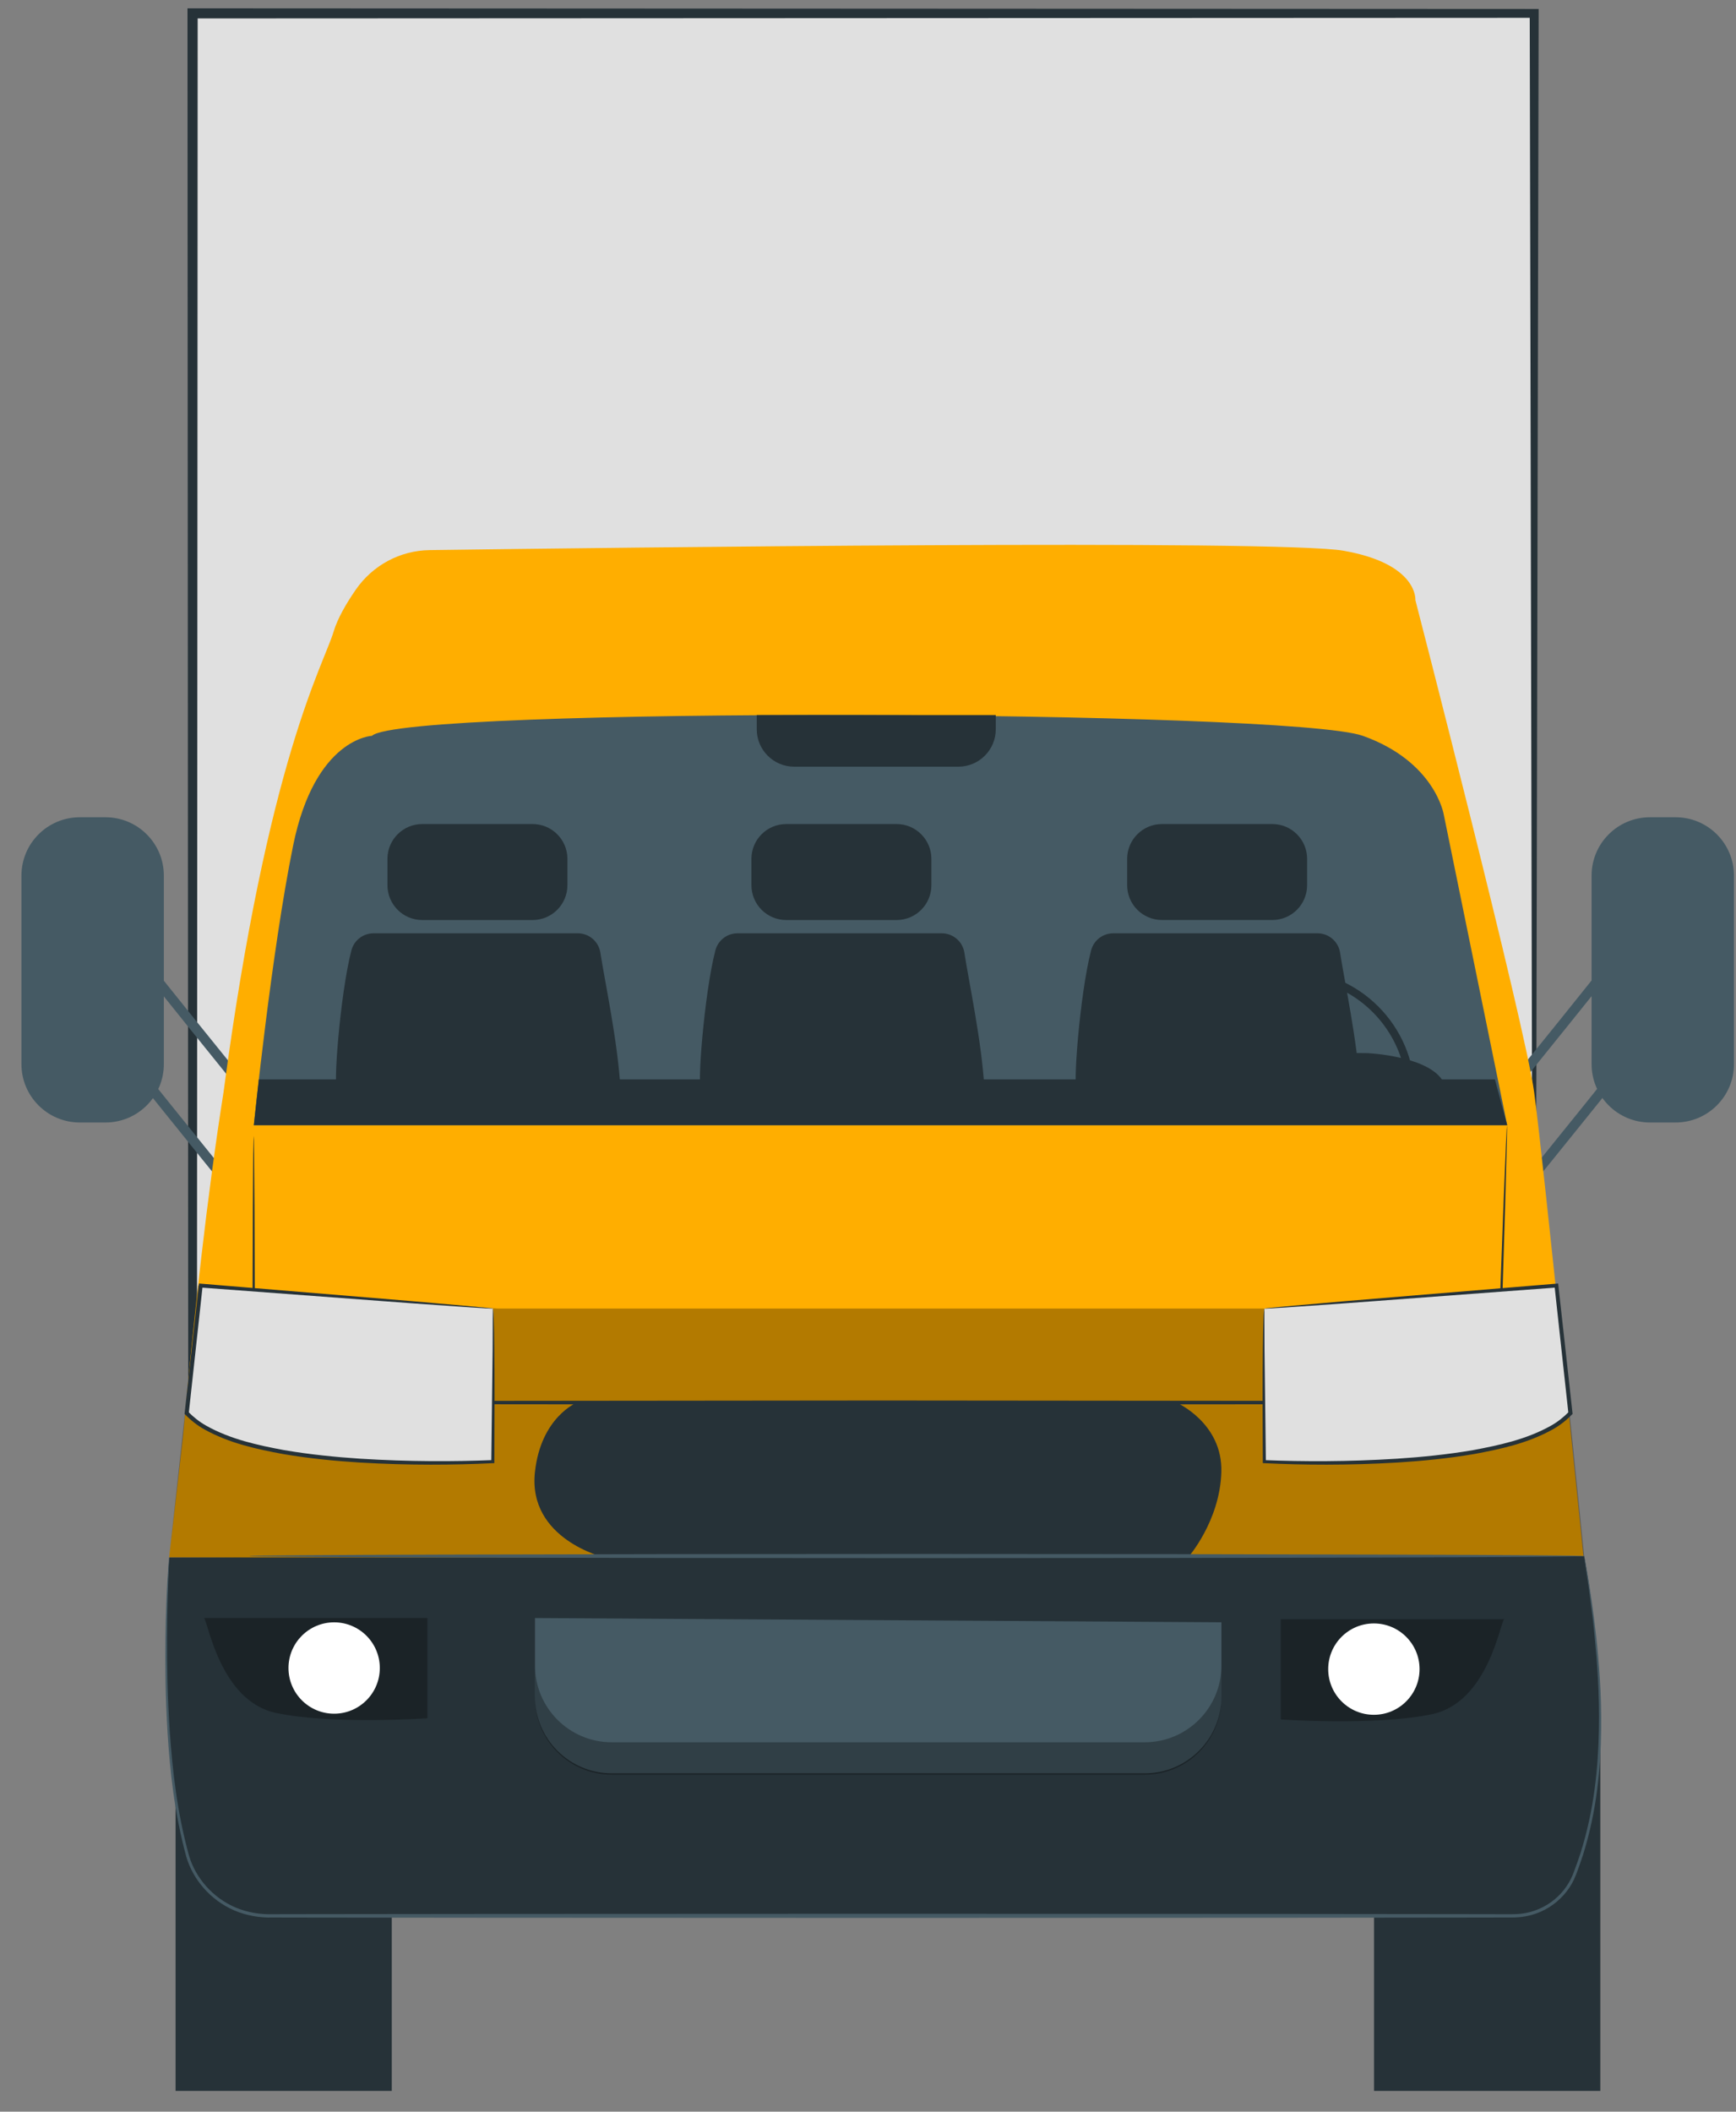
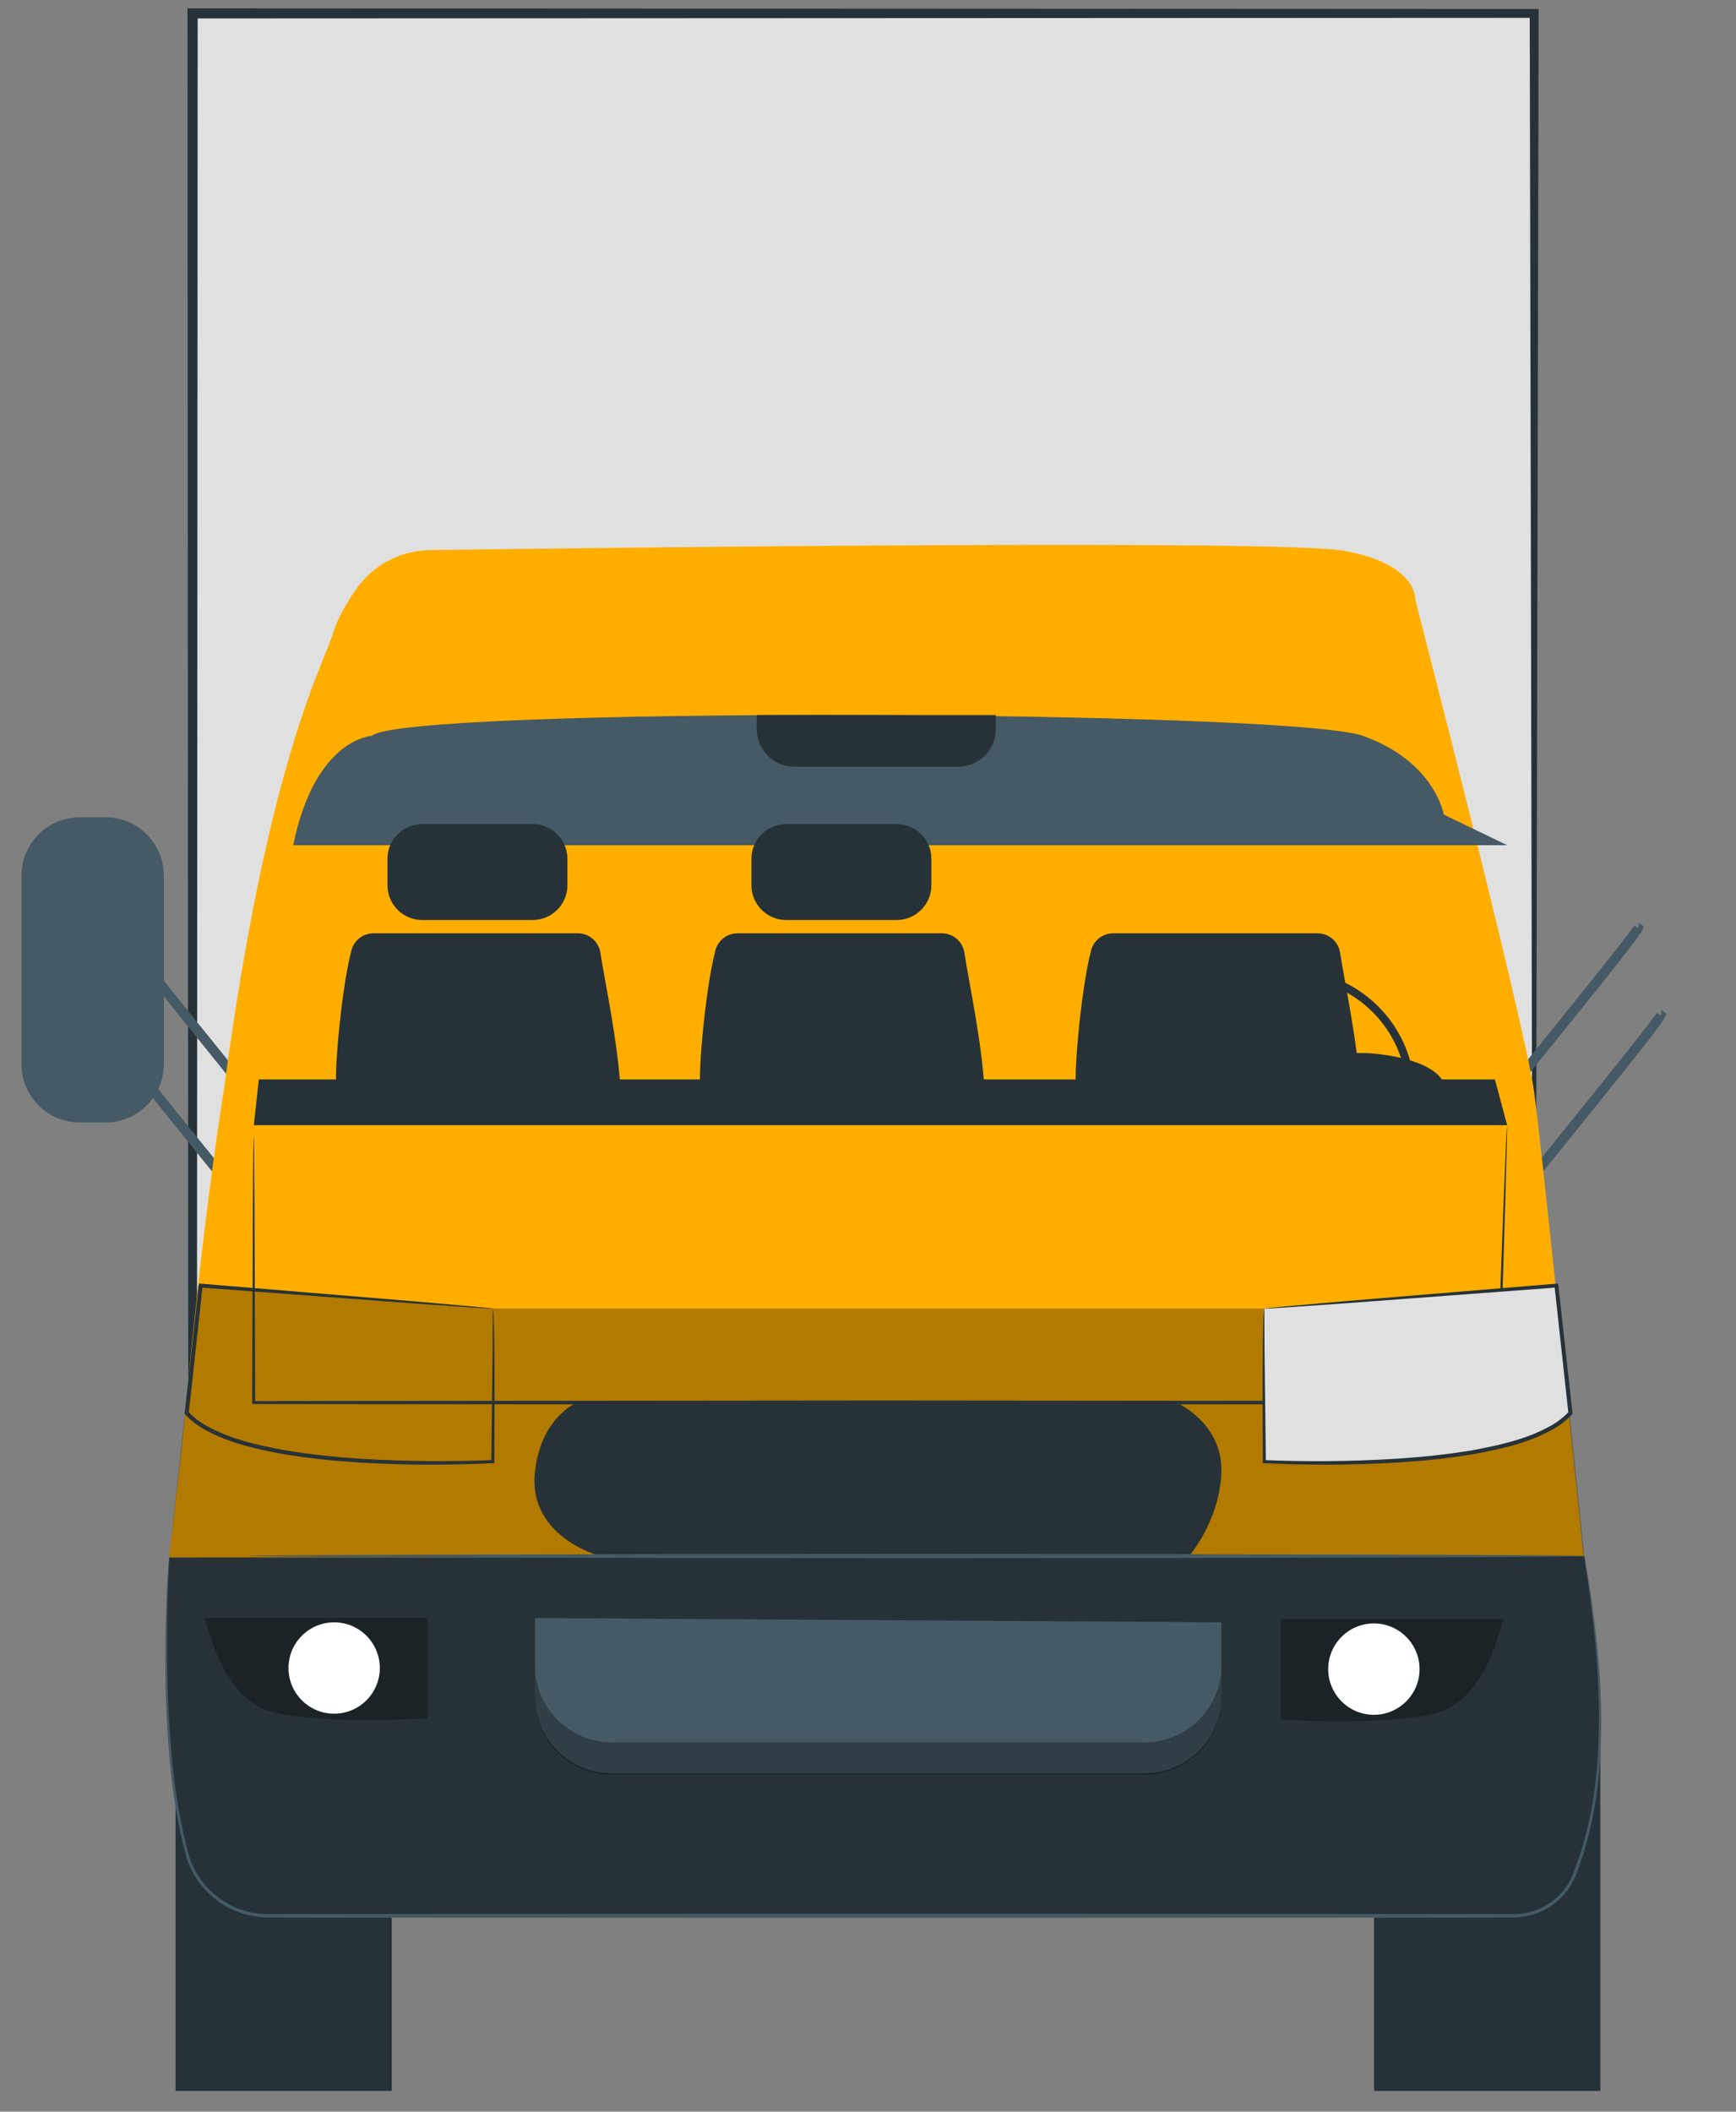
<svg xmlns="http://www.w3.org/2000/svg" width="74" height="90" viewBox="0 0 74 90" fill="none">
  <rect x="0" y="0" width="74" height="90" fill="#808080" stroke="none" />
  <path d="M65.391 0.57H8.203V63.075H65.391V0.57Z" fill="#E0E0E0" />
  <path d="M65.397 63.075C65.397 63.075 65.39 62.969 65.386 62.773C65.384 62.565 65.38 62.276 65.376 61.901C65.371 61.122 65.363 59.992 65.353 58.524C65.341 55.565 65.325 51.252 65.303 45.775C65.28 34.823 65.246 19.221 65.207 0.57L65.396 0.76C48.63 0.767 29.044 0.776 8.215 0.786H8.209L8.426 0.57C8.414 23.565 8.403 45.041 8.394 63.075L8.209 62.89C25.376 62.929 39.648 62.962 49.644 62.985C54.642 63.006 58.568 63.021 61.261 63.033C62.596 63.042 63.622 63.05 64.331 63.055C65.027 63.06 65.397 63.075 65.397 63.075C65.397 63.075 65.055 63.089 64.371 63.096C63.67 63.1 62.656 63.107 61.337 63.117C58.654 63.128 54.742 63.145 49.761 63.165C39.737 63.188 25.424 63.221 8.209 63.26L8.025 63.261V63.076C8.015 45.043 8.005 23.567 7.992 0.572V0.355H8.209H8.215C29.044 0.365 48.631 0.374 65.396 0.382H65.587V0.572C65.547 19.273 65.514 34.917 65.49 45.899C65.469 51.358 65.452 55.656 65.44 58.605C65.431 60.057 65.423 61.175 65.418 61.944C65.413 62.311 65.41 62.592 65.407 62.795C65.404 62.983 65.397 63.075 65.397 63.075Z" fill="#263238" />
  <path d="M13.767 55.511L13.539 55.453C13.403 55.306 10.807 52.117 8.58 49.36C3.738 43.363 3.749 43.334 3.819 43.172L4.011 43.047V43.255L4.199 43.172C4.498 43.713 13.769 55.088 13.844 55.169L13.693 55.308L13.767 55.511Z" fill="#455A64" />
  <path d="M14.724 51.794L14.498 51.733C14.359 51.582 11.925 48.596 9.529 45.627C4.696 39.643 4.71 39.614 4.78 39.453L4.972 39.328V39.536L5.16 39.454C5.462 40 14.729 51.37 14.803 51.451L14.654 51.59L14.724 51.794Z" fill="#455A64" />
  <path d="M4.496 47.841H3.402C2.028 47.841 0.914 46.727 0.914 45.353V37.319C0.914 35.946 2.027 34.832 3.402 34.832H4.496C5.87 34.832 6.984 35.945 6.984 37.319V45.353C6.984 46.728 5.87 47.841 4.496 47.841Z" fill="#455A64" />
  <path d="M61.055 55.511L61.125 55.316L60.977 55.17C61.051 55.089 70.322 43.714 70.621 43.173L70.791 43.267L70.808 43.257V43.047L71.001 43.172C71.071 43.333 71.084 43.363 66.24 49.36C64.013 52.118 61.417 55.306 61.281 55.452L61.055 55.511Z" fill="#455A64" />
  <path d="M60.094 51.794L60.164 51.598L60.016 51.452C60.09 51.371 69.361 39.995 69.66 39.455L69.83 39.549L69.847 39.538V39.328L70.04 39.454C70.11 39.614 70.123 39.644 65.279 45.642C63.052 48.399 60.456 51.588 60.32 51.734L60.094 51.794Z" fill="#455A64" />
-   <path d="M70.331 47.841H71.426C72.799 47.841 73.913 46.727 73.913 45.353V37.319C73.913 35.946 72.8 34.832 71.426 34.832H70.331C68.958 34.832 67.844 35.945 67.844 37.319V45.353C67.844 46.728 68.958 47.841 70.331 47.841Z" fill="#455A64" />
  <path d="M16.7 72.273H7.484V89.115H16.7V72.273Z" fill="#263238" />
  <path d="M68.216 72.273H58.57V89.115H68.216V72.273Z" fill="#263238" />
  <path d="M18.312 23.446C17.048 23.463 15.878 24.098 15.161 25.139C14.764 25.715 14.389 26.356 14.222 26.916C13.787 28.363 11.411 32.366 9.528 46.556C8.837 50.919 8.279 55.95 7.79 61.325L7.211 66.379L67.528 66.63C67.528 66.63 65.796 49.482 65.396 46.55C64.997 43.619 60.333 25.576 60.333 25.576C60.333 25.576 60.466 24.032 57.268 23.472C54.498 22.986 25.891 23.343 18.312 23.446Z" fill="#FFAE00" />
  <g opacity="0.3">
    <path d="M21.201 55.771H53.897L66.35 54.789L67.528 66.318L53.299 66.627L7.211 66.377L7.934 59.775L8.444 54.789L21.201 55.771Z" fill="black" />
  </g>
-   <path d="M15.855 31.361C15.855 31.361 13.431 31.455 12.498 36.023C11.566 40.592 10.82 47.958 10.82 47.958H64.247L61.543 34.718C61.543 34.718 61.178 32.462 58.093 31.361C54.988 30.253 17.181 30.102 15.855 31.361Z" fill="#455A64" />
+   <path d="M15.855 31.361C15.855 31.361 13.431 31.455 12.498 36.023H64.247L61.543 34.718C61.543 34.718 61.178 32.462 58.093 31.361C54.988 30.253 17.181 30.102 15.855 31.361Z" fill="#455A64" />
  <path d="M40.852 32.676H33.853C32.972 32.676 32.258 31.962 32.258 31.081V30.477H42.447V31.081C42.447 31.962 41.733 32.676 40.852 32.676Z" fill="#263238" />
  <path d="M10.82 47.955L11.033 46.004H63.723L64.246 47.955H10.82Z" fill="#263238" />
  <path d="M60.307 46.646H59.969C59.969 43.907 57.74 41.678 55.001 41.678C52.263 41.678 50.034 43.907 50.034 46.646H49.695C49.695 43.72 52.075 41.34 55.001 41.34C57.927 41.34 60.307 43.72 60.307 46.646Z" fill="#263238" />
  <path d="M48.406 46.306C48.406 46.306 49.142 44.94 51.278 44.882C53.261 44.829 58.295 44.885 58.295 44.885C58.295 44.885 60.753 44.992 61.463 46.005V46.647H48.406V46.306Z" fill="#263238" />
  <path d="M14.389 46.359C14.174 46.629 14.491 42.375 14.979 40.507C15.091 40.077 15.479 39.777 15.924 39.777H24.628C25.109 39.777 25.518 40.127 25.592 40.602C25.791 41.887 26.325 44.354 26.447 46.371L14.389 46.359Z" fill="#263238" />
  <path d="M22.703 39.212H17.999C17.18 39.212 16.516 38.547 16.516 37.727V36.604C16.516 35.785 17.18 35.121 17.999 35.121H22.703C23.523 35.121 24.187 35.786 24.187 36.604V37.727C24.187 38.547 23.523 39.212 22.703 39.212Z" fill="#263238" />
  <path d="M29.904 46.359C29.689 46.629 30.007 42.375 30.494 40.507C30.606 40.077 30.994 39.777 31.439 39.777H40.143C40.624 39.777 41.034 40.127 41.108 40.602C41.306 41.887 41.841 44.354 41.962 46.371L29.904 46.359Z" fill="#263238" />
  <path d="M38.219 39.212H33.514C32.695 39.212 32.031 38.547 32.031 37.727V36.604C32.031 35.785 32.695 35.121 33.514 35.121H38.219C39.038 35.121 39.702 35.786 39.702 36.604V37.727C39.703 38.547 39.038 39.212 38.219 39.212Z" fill="#263238" />
  <path d="M45.92 46.359C45.705 46.629 46.022 42.375 46.51 40.507C46.622 40.077 47.01 39.777 47.455 39.777H56.159C56.64 39.777 57.049 40.127 57.123 40.602C57.322 41.887 57.856 44.354 57.978 46.371L45.92 46.359Z" fill="#263238" />
-   <path d="M54.235 39.211H49.53C48.711 39.211 48.047 38.546 48.047 37.727V36.604C48.047 35.785 48.712 35.121 49.53 35.121H54.235C55.054 35.121 55.718 35.785 55.718 36.604V37.727C55.719 38.546 55.054 39.211 54.235 39.211Z" fill="#263238" />
  <path d="M64.239 47.957C64.239 47.957 64.243 48.028 64.242 48.166C64.239 48.311 64.235 48.514 64.23 48.778C64.215 49.323 64.194 50.114 64.168 51.131C64.105 53.18 64.014 56.134 63.903 59.78L63.901 59.842H63.84C57.04 59.849 47.769 59.857 37.559 59.866C27.131 59.856 17.684 59.847 10.813 59.84H10.75V59.778C10.762 56.271 10.772 53.432 10.778 51.462C10.786 50.485 10.791 49.725 10.795 49.202C10.799 48.948 10.802 48.753 10.804 48.613C10.807 48.481 10.813 48.413 10.813 48.413C10.813 48.413 10.819 48.48 10.822 48.613C10.825 48.752 10.827 48.948 10.832 49.202C10.836 49.726 10.841 50.486 10.848 51.462C10.855 53.432 10.865 56.271 10.876 59.778L10.813 59.715C17.683 59.708 27.131 59.699 37.559 59.689C47.769 59.698 57.04 59.707 63.84 59.713L63.776 59.774C63.911 56.129 64.021 53.176 64.097 51.127C64.138 50.111 64.171 49.32 64.193 48.776C64.207 48.512 64.216 48.309 64.223 48.164C64.231 48.028 64.239 47.957 64.239 47.957Z" fill="#263238" />
  <path d="M53.896 55.774C53.831 55.968 53.896 62.296 53.896 62.296C53.896 62.296 64.56 62.876 66.945 60.23L66.347 54.793L53.896 55.774Z" fill="#E0E0E0" />
  <path d="M53.894 55.774C53.891 55.77 53.968 55.76 54.121 55.744C54.287 55.728 54.513 55.706 54.799 55.679C55.408 55.626 56.275 55.549 57.363 55.453C59.581 55.27 62.697 55.012 66.339 54.71L66.419 54.703L66.428 54.783C66.614 56.468 66.818 58.305 67.03 60.219L67.034 60.26L67.008 60.287C66.777 60.526 66.498 60.749 66.188 60.921C65.119 61.517 63.947 61.765 62.832 61.972C61.708 62.164 60.61 62.268 59.559 62.334C57.455 62.458 55.536 62.441 53.891 62.361L53.829 62.358V62.295C53.817 60.286 53.818 58.655 53.83 57.527C53.835 56.963 53.843 56.523 53.855 56.226C53.861 55.933 53.888 55.767 53.894 55.774C53.894 56.009 53.897 56.504 53.902 57.528C53.916 58.669 53.935 60.295 53.96 62.295L53.898 62.23C55.536 62.295 57.453 62.302 59.548 62.17C60.595 62.101 61.688 61.994 62.802 61.803C63.907 61.596 65.069 61.346 66.1 60.77C66.399 60.604 66.661 60.392 66.877 60.17L66.856 60.239C66.648 58.325 66.447 56.486 66.264 54.801L66.353 54.874C62.726 55.146 59.623 55.378 57.413 55.542C56.319 55.619 55.446 55.68 54.832 55.723C54.539 55.741 54.309 55.755 54.14 55.766C54.067 55.77 54.008 55.772 53.959 55.775C53.917 55.776 53.895 55.776 53.894 55.774Z" fill="#263238" />
-   <path d="M21.01 55.77C21.075 55.964 21.01 62.292 21.01 62.292C21.01 62.292 10.346 62.872 7.961 60.226L8.557 54.789L21.01 55.77Z" fill="#E0E0E0" />
  <path d="M21.006 55.773C21.005 55.775 20.983 55.776 20.942 55.774C20.893 55.771 20.834 55.769 20.762 55.766C20.592 55.755 20.363 55.74 20.07 55.722C19.457 55.679 18.583 55.618 17.488 55.542C15.278 55.376 12.176 55.145 8.549 54.874L8.638 54.8C8.454 56.485 8.254 58.323 8.046 60.238L8.024 60.17C8.24 60.391 8.502 60.603 8.801 60.769C9.831 61.345 10.994 61.596 12.099 61.802C13.213 61.993 14.306 62.1 15.353 62.17C17.448 62.301 19.365 62.294 21.003 62.229L20.941 62.294C20.965 60.295 20.985 58.668 20.999 57.527C21.002 56.503 21.005 56.008 21.006 55.773C21.012 55.766 21.039 55.932 21.046 56.226C21.059 56.524 21.066 56.963 21.072 57.527C21.084 58.656 21.085 60.286 21.073 62.295V62.358L21.011 62.361C19.366 62.441 17.447 62.458 15.343 62.334C14.291 62.268 13.194 62.164 12.07 61.972C10.954 61.765 9.782 61.517 8.713 60.921C8.404 60.749 8.125 60.526 7.894 60.287L7.867 60.26L7.871 60.219C8.083 58.304 8.287 56.467 8.474 54.783L8.483 54.703L8.563 54.71C12.205 55.012 15.319 55.27 17.539 55.453C18.626 55.549 19.494 55.626 20.103 55.679C20.389 55.706 20.615 55.728 20.78 55.744C20.932 55.76 21.009 55.77 21.006 55.773Z" fill="#263238" />
  <path d="M7.213 66.379C7.213 66.379 6.624 74.262 7.981 79.052C8.419 80.597 9.839 81.654 11.444 81.654H64.522C65.673 81.654 66.71 80.952 67.125 79.878C67.966 77.701 68.872 74.031 67.531 66.32L51.827 66.379H7.213Z" fill="#263238" />
  <g opacity="0.3">
    <path d="M8.695 68.961C8.863 69.073 9.367 72.505 11.777 73.009C14.186 73.513 18.219 73.233 18.219 73.233V68.961H8.695Z" fill="black" />
  </g>
  <path d="M16.19 71.091C16.19 72.166 15.318 73.038 14.243 73.038C13.169 73.038 12.297 72.166 12.297 71.091C12.297 70.016 13.169 69.144 14.243 69.144C15.318 69.144 16.19 70.016 16.19 71.091Z" fill="white" />
  <g opacity="0.3">
    <path d="M64.118 69.012C63.95 69.124 63.445 72.556 61.036 73.06C58.627 73.564 54.594 73.284 54.594 73.284V69.012H64.118Z" fill="black" />
  </g>
  <path d="M56.617 71.138C56.617 72.213 57.489 73.085 58.564 73.085C59.639 73.085 60.511 72.213 60.511 71.138C60.511 70.063 59.639 69.191 58.564 69.191C57.488 69.191 56.617 70.062 56.617 71.138Z" fill="white" />
  <path d="M22.805 68.961V72.307C22.805 74.114 24.27 75.579 26.077 75.579H48.793C50.6 75.579 52.065 74.114 52.065 72.307V69.142L22.805 68.961Z" fill="#455A64" />
  <g opacity="0.3">
    <path d="M48.793 74.256H26.077C24.27 74.256 22.805 72.791 22.805 70.984V72.365C22.805 74.172 24.27 75.637 26.077 75.637H48.793C50.6 75.637 52.065 74.172 52.065 72.365V70.984C52.065 72.792 50.6 74.256 48.793 74.256Z" fill="black" />
  </g>
  <path d="M24.592 59.777C24.592 59.777 23.055 60.396 22.802 62.742C22.493 65.604 25.765 66.379 25.765 66.379H50.642C50.642 66.379 52 64.84 52.062 62.742C52.124 60.642 50.149 59.777 50.149 59.777H24.592Z" fill="#263238" />
  <path d="M67.527 66.32C67.527 66.32 67.785 67.52 68.038 69.723C68.157 70.824 68.274 72.179 68.252 73.756C68.23 75.328 68.078 77.14 67.483 79.042C67.404 79.278 67.326 79.517 67.235 79.755C67.151 79.994 67.042 80.239 66.893 80.457C66.598 80.898 66.169 81.264 65.661 81.484C65.407 81.594 65.134 81.668 64.854 81.702C64.571 81.735 64.293 81.721 64.013 81.724C63.451 81.725 62.879 81.726 62.296 81.727C59.967 81.729 57.48 81.732 54.861 81.735C49.624 81.737 43.867 81.739 37.824 81.742C31.779 81.739 26.02 81.737 20.783 81.735C18.164 81.733 15.676 81.729 13.346 81.727C12.764 81.726 12.191 81.725 11.63 81.724C11.064 81.742 10.494 81.64 9.989 81.424C8.973 80.986 8.227 80.106 7.942 79.14C7.419 77.218 7.243 75.421 7.142 73.852C7.046 72.279 7.039 70.922 7.052 69.814C7.066 68.706 7.107 67.847 7.141 67.264C7.161 66.978 7.176 66.758 7.186 66.602C7.198 66.453 7.21 66.378 7.21 66.378C7.21 66.378 7.21 66.454 7.204 66.604C7.198 66.76 7.188 66.98 7.177 67.266C7.154 67.849 7.125 68.708 7.121 69.815C7.118 70.922 7.135 72.277 7.24 73.845C7.351 75.409 7.536 77.203 8.061 79.103C8.34 80.034 9.062 80.88 10.042 81.298C10.533 81.504 11.071 81.6 11.629 81.583C12.191 81.582 12.763 81.581 13.345 81.58C15.675 81.578 18.163 81.575 20.782 81.572C26.02 81.569 31.778 81.568 37.823 81.565C43.866 81.568 49.623 81.57 54.86 81.572C57.478 81.574 59.966 81.578 62.295 81.58C62.878 81.581 63.45 81.582 64.012 81.583C64.293 81.58 64.573 81.594 64.838 81.564C65.105 81.533 65.364 81.463 65.606 81.358C66.091 81.15 66.502 80.803 66.784 80.383C66.929 80.173 67.031 79.947 67.116 79.708C67.208 79.473 67.286 79.236 67.364 79.002C67.963 77.12 68.123 75.318 68.155 73.752C68.186 72.181 68.08 70.829 67.971 69.728C67.92 69.176 67.859 68.689 67.802 68.266C67.751 67.843 67.698 67.486 67.652 67.198C67.611 66.913 67.578 66.695 67.556 66.542C67.534 66.397 67.527 66.32 67.527 66.32Z" fill="#455A64" />
  <path d="M67.534 66.319C67.534 66.368 54.794 66.407 39.081 66.407C23.363 66.407 10.625 66.368 10.625 66.319C10.625 66.27 23.363 66.231 39.081 66.231C54.794 66.231 67.534 66.27 67.534 66.319Z" fill="#455A64" />
</svg>